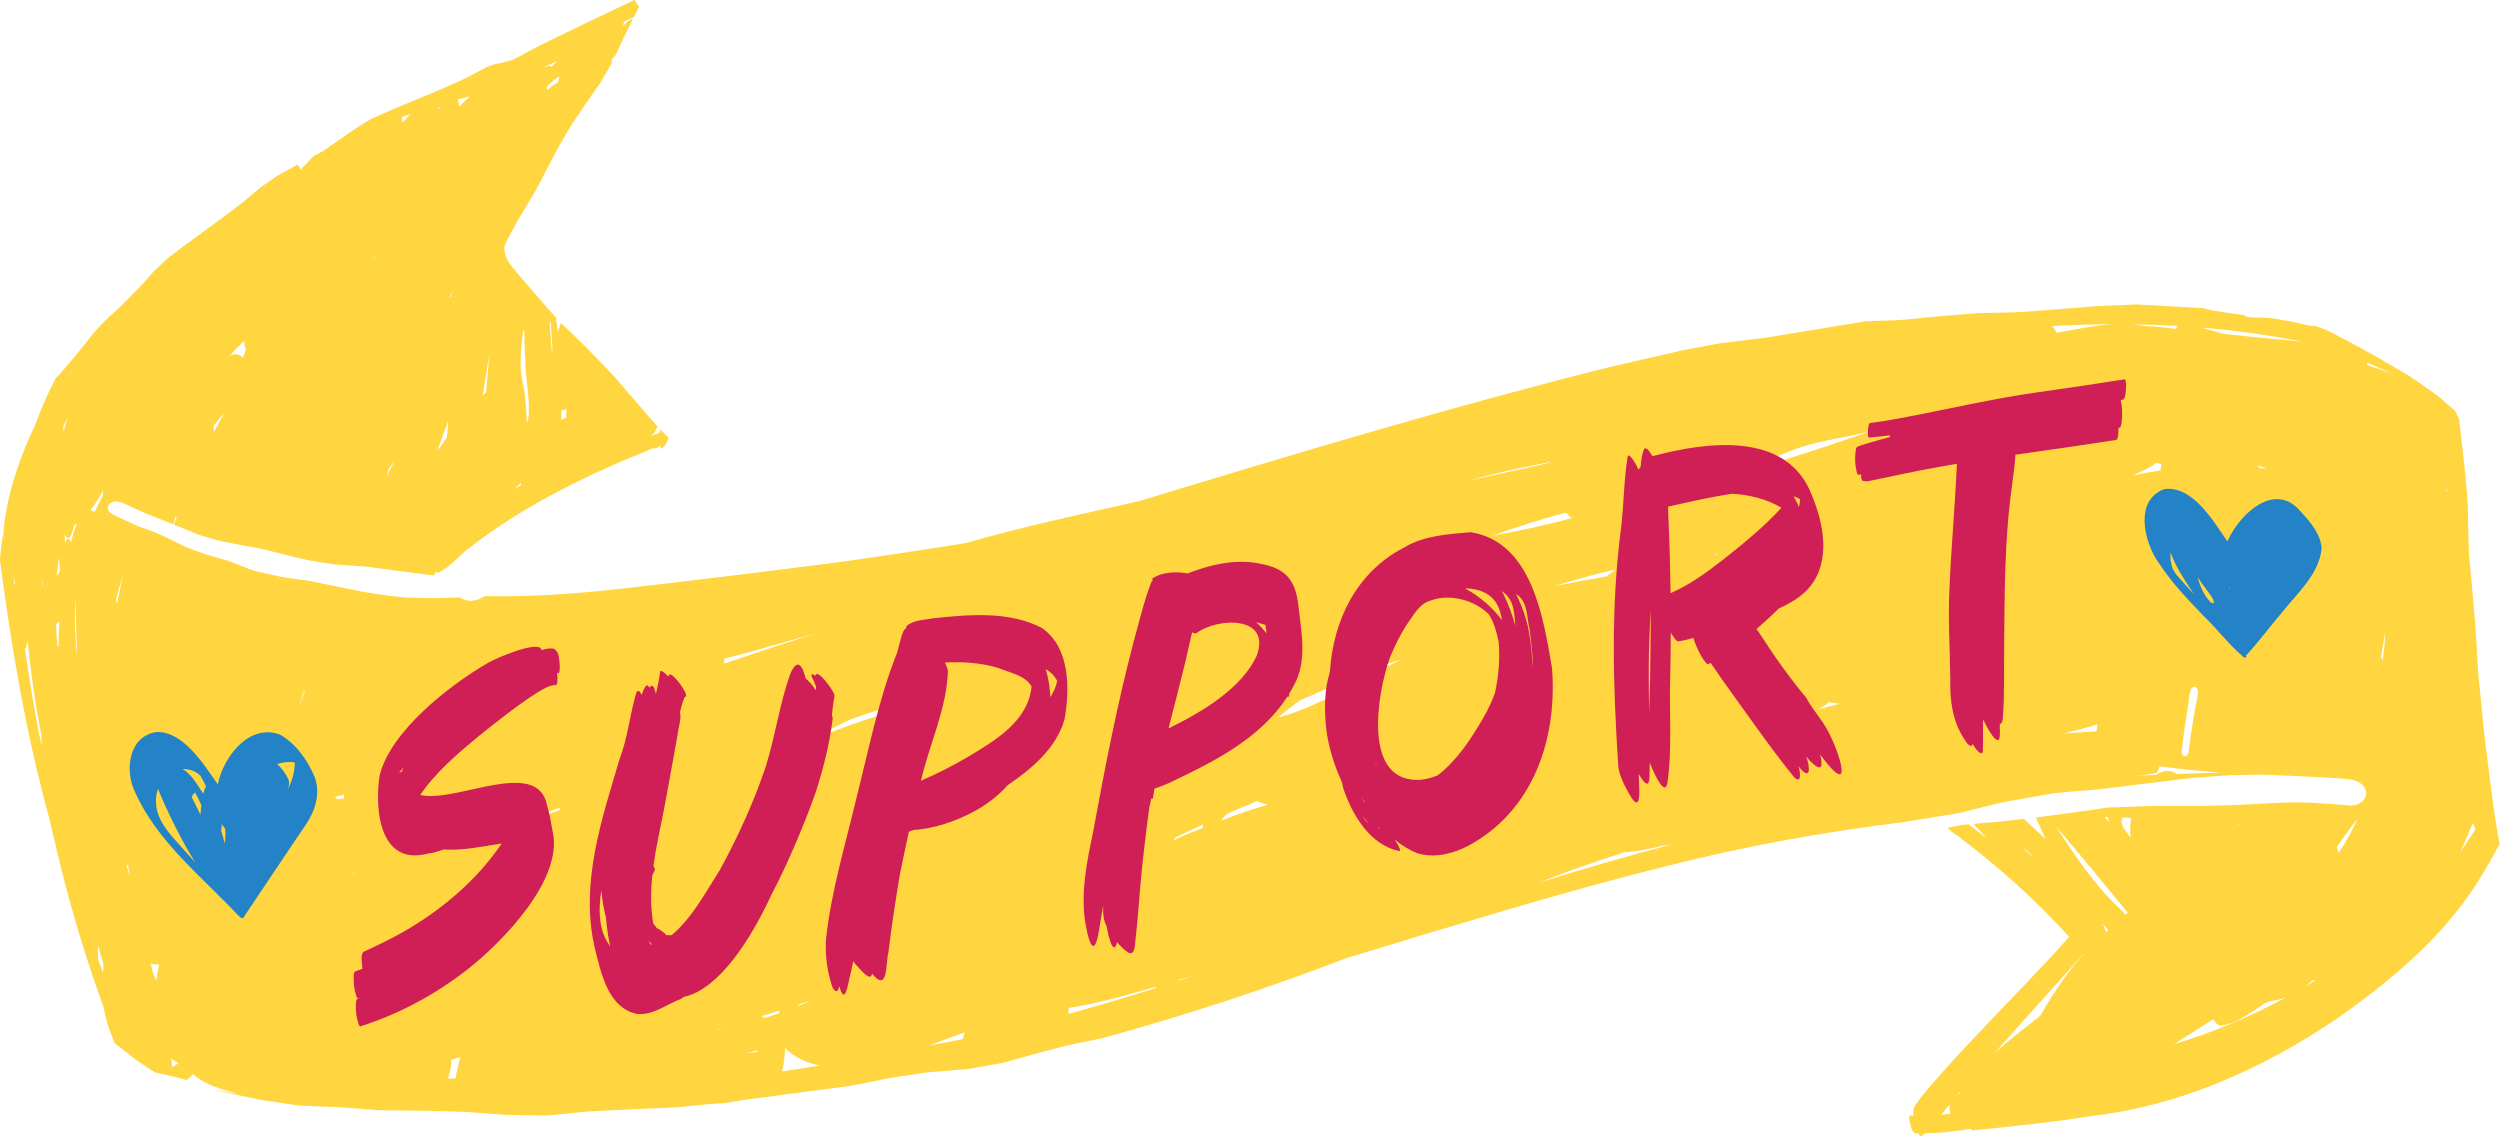
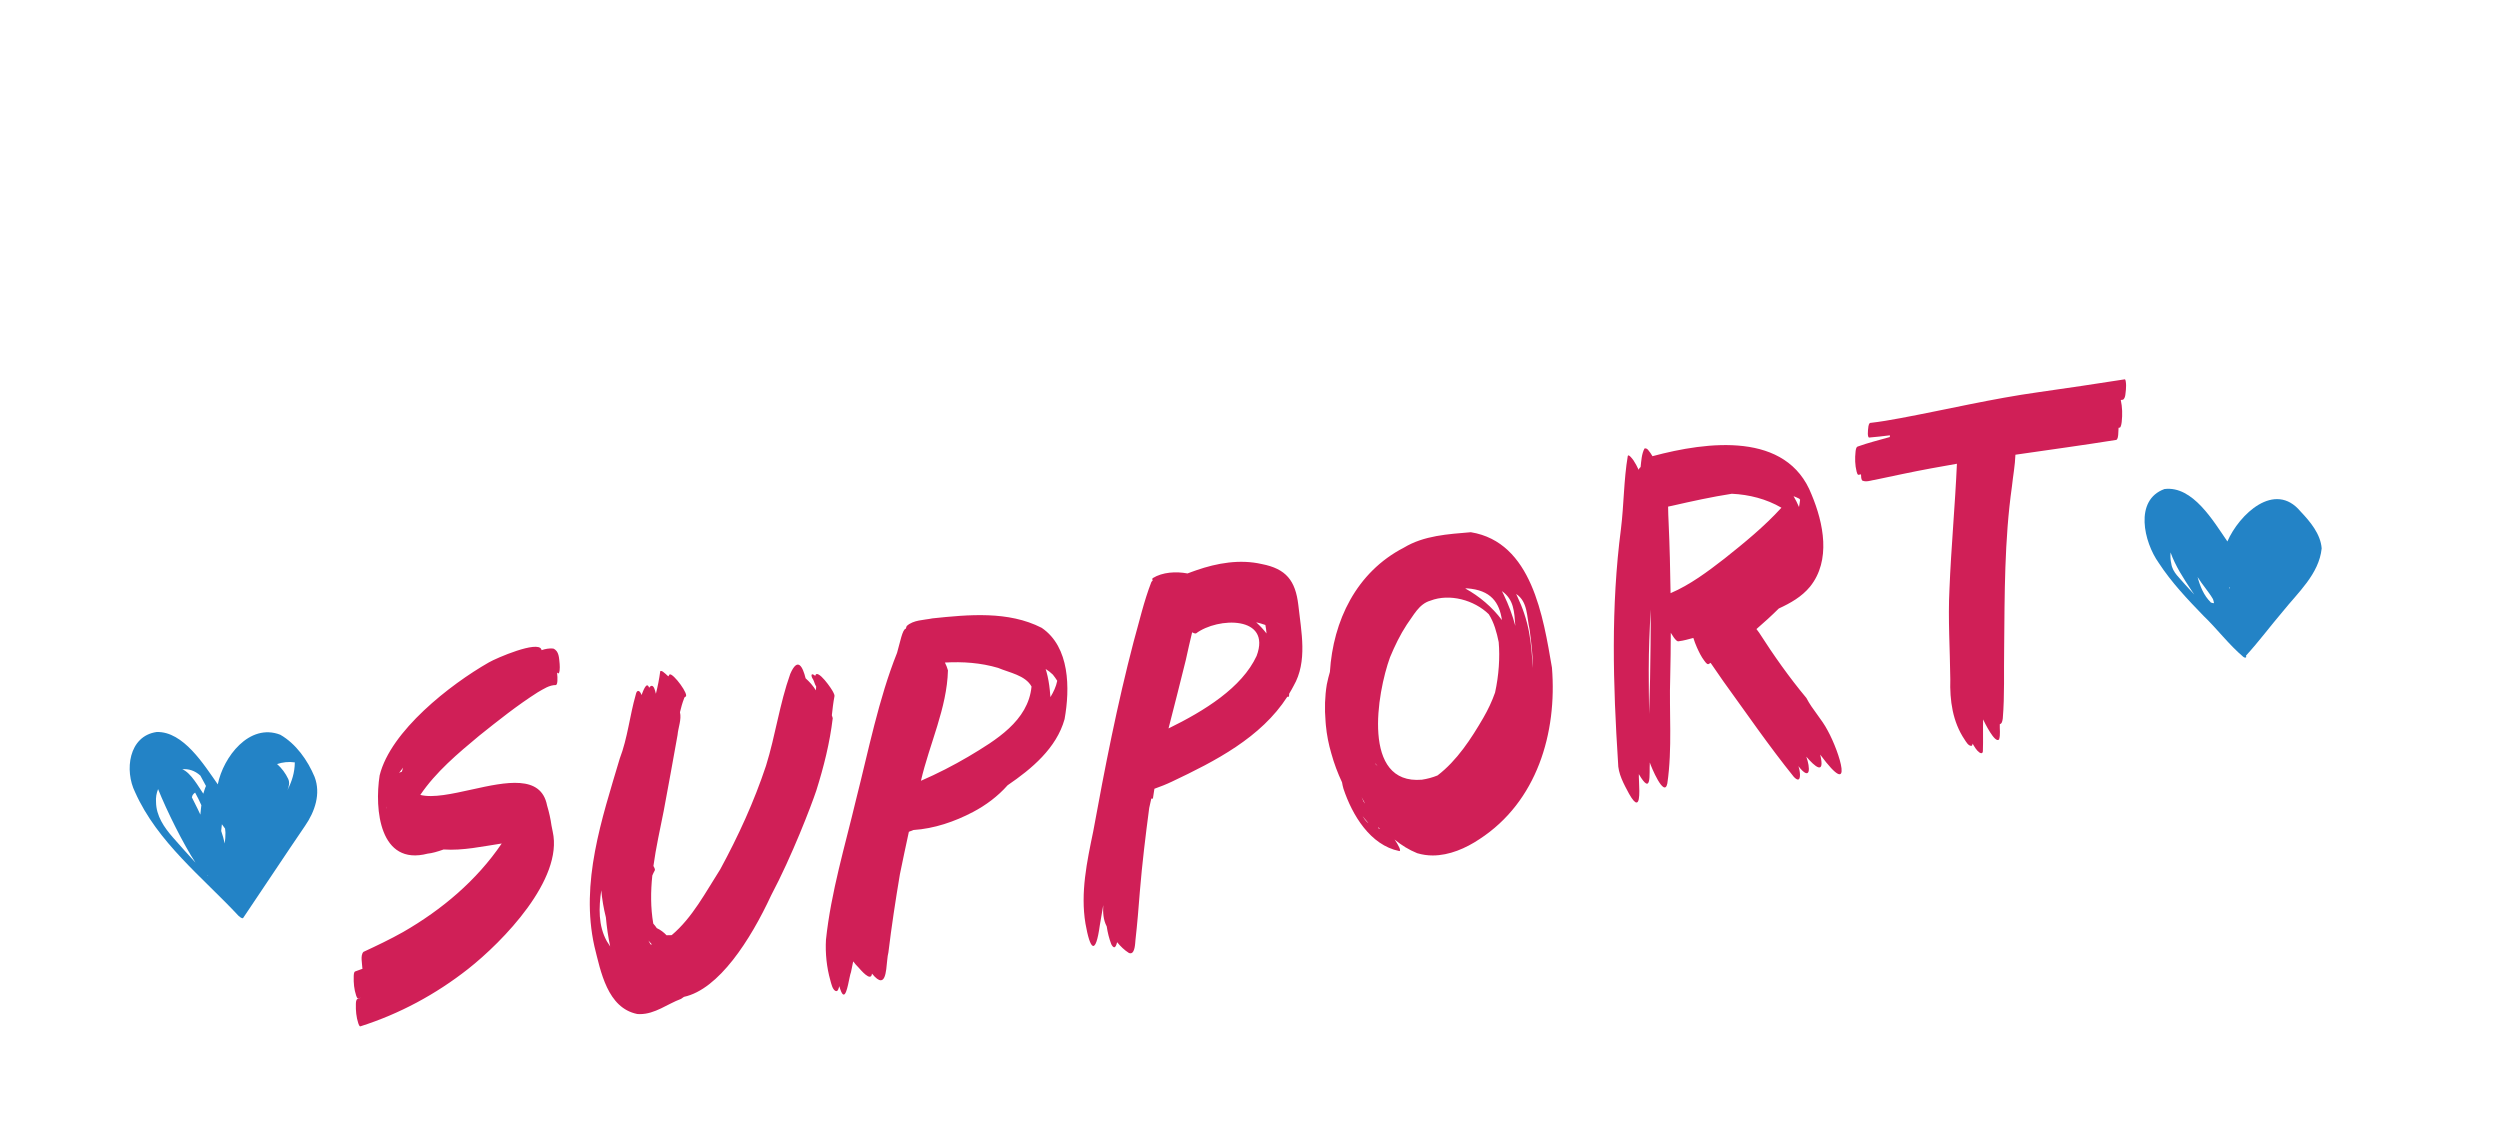
<svg xmlns="http://www.w3.org/2000/svg" fill="#000000" height="216.7" preserveAspectRatio="xMidYMid meet" version="1" viewBox="0.6 0.3 476.5 216.7" width="476.5" zoomAndPan="magnify">
  <g id="change1_1">
-     <path d="M103.05,35.95c0-0.01,0.01-0.02,0.01-0.03c0,0,0,0.01,0,0.02C103.06,35.94,103.06,35.95,103.05,35.95z M477.04,161.12c-0.97,1.87-2.01,3.71-3.09,5.5c-6.85,11.66-17.39,20.47-28.35,28.12c-13.88,9.31-29.47,16.31-46.19,18.25 c-7.54,1.22-15.15,1.99-22.75,2.76c-0.01,0-0.02,0-0.03,0c-0.17,0-0.32-0.12-0.45-0.29c-2.91,0.48-5.82,0.81-8.75,0.85 c-0.18,0.18-0.36,0.37-0.54,0.55c-0.24,0.13-0.47-0.15-0.65-0.55c-0.16,0-0.32,0-0.48,0c-0.51-0.06-0.67-0.47-0.83-0.9 c-0.23-0.8-0.56-1.73-0.34-2.54c0.24,0.04,0.49,0.05,0.74,0.08c-0.08-0.55-0.09-1.1,0.08-1.61c1.62-2.52,3.74-4.69,5.68-6.97 c6.05-6.75,12.46-13.16,18.64-19.78c1.81-1.85,3.52-3.8,5.25-5.72c-6.43-7.15-13.68-13.55-21.36-19.33 c-0.51-0.37-1.11-0.71-1.55-1.16c-0.08-0.1-0.15-0.21-0.21-0.33c0.87-0.17,1.74-0.34,2.62-0.51c0.44-0.04,0.88-0.08,1.31-0.12 c1.18,0.87,2.35,1.77,3.51,2.68c-0.84-0.92-1.7-1.83-2.53-2.77c1.62-0.14,3.24-0.29,4.86-0.43c1.58-0.14,3.16-0.33,4.74-0.51 c1.41,1.29,2.8,2.6,4.19,3.9c-0.65-1.37-1.32-2.76-1.93-4.18c0.01,0,0.03,0,0.04,0c1.58-0.19,3.15-0.4,4.73-0.62 c0.78-0.11,1.57-0.21,2.35-0.32c1.62-0.23,3.24-0.46,4.86-0.7c0,0,0,0,0,0c0.48-0.07,0.97-0.14,1.45-0.21c0,0,0,0,0,0 c0.08-0.01,0.17-0.03,0.26-0.04c2.31-0.08,4.62-0.16,6.92-0.24c0.73-0.03,1.46-0.05,2.19-0.08c1.01,0,2.02,0.01,3.02,0.01 c-0.12,0-0.23,0-0.35,0c0.12,0,0.23,0,0.35,0c-0.06,0-0.12,0-0.18,0c1.55,0,3.1,0.01,4.65,0.02c0.69,0,1.37-0.01,2.06-0.03 c0.86-0.02,1.72-0.05,2.58-0.07c2.94-0.07,5.87-0.24,8.81-0.38c0.6-0.03,1.2-0.06,1.81-0.09l0,0c0.17-0.01,0.34-0.02,0.51-0.03 c0,0,0.01,0,0.01,0c0.04,0,0.09,0,0.13-0.01c0,0,0,0,0,0c0,0,0.01,0,0.01,0c0.28-0.01,0.55-0.02,0.83-0.03 c0.58-0.02,1.15-0.04,1.73-0.05c0.19,0,0.37-0.01,0.56-0.02c0,0,0,0,0,0c0,0,0,0,0,0c0,0,0,0,0,0c0,0,0,0,0,0 c-0.01,0-0.02,0.01-0.02,0.01c1-0.01,2,0,3,0.06c2.5,0.15,5,0.28,7.48,0.53c1.41,0.14,3.25-0.79,3.16-2.4 c-0.08-1.68-1.9-2.48-3.34-2.62c-0.74-0.07-1.48-0.13-2.23-0.18c-0.37-0.03-0.74-0.05-1.1-0.07c-1.21-0.07-2.42-0.13-3.63-0.19 c-1.13-0.05-2.25-0.1-3.38-0.16l0,0c-0.19-0.01-0.39-0.02-0.58-0.03c-0.01,0-0.02,0-0.03,0c-0.98-0.05-1.96-0.09-2.94-0.12 c-0.6-0.02-1.21-0.06-1.82-0.08c-0.39-0.02-0.78-0.03-1.16-0.03c-0.52,0.01-1.04,0.02-1.55,0.03c0,0,0,0,0,0 c-0.46,0.01-0.91,0.02-1.37,0.03c-0.61,0.01-1.22,0.01-1.83,0.02c-0.37,0.01-0.73,0.01-1.09,0.04c-2.08,0.15-4.17,0.3-6.25,0.45 c-0.87,0.06-1.74,0.16-2.61,0.26c0,0,0,0,0,0c-1.1,0.13-2.19,0.28-3.29,0.41c-0.34,0.04-0.68,0.08-1.02,0.12 c-2.83,0.34-5.66,0.7-8.48,1.05c-0.55,0.07-1.09,0.14-1.64,0.21c-0.17,0.02-0.35,0.04-0.52,0.06c0,0,0,0,0-0.01 c-1.11,0.13-2.22,0.23-3.33,0.32c0,0,0,0,0,0c-1.57,0.13-3.14,0.24-4.7,0.4c-0.21,0.02-0.43,0.04-0.64,0.07c0,0,0,0,0,0 c-0.98,0.11-1.95,0.24-2.93,0.42c-0.96,0.17-1.91,0.34-2.87,0.51c0,0,0,0,0,0c-1.01,0.18-2.03,0.36-3.04,0.54 c-0.51,0.09-1.01,0.18-1.52,0.28c0,0,0,0,0,0c-0.49,0.1-0.97,0.2-1.45,0.32c-0.99,0.25-1.99,0.5-2.99,0.74 c-1,0.25-1.99,0.5-2.99,0.74c-0.16,0.04-0.32,0.08-0.48,0.13c0,0,0,0,0,0c-0.34,0.09-0.68,0.19-1.01,0.24 c-0.24,0.04-0.49,0.08-0.73,0.12c0,0,0,0,0,0c-0.25,0.04-0.51,0.08-0.76,0.12c-0.36,0.06-0.72,0.11-1.07,0.17c0,0,0,0,0,0 c-1.63,0.26-3.27,0.51-4.9,0.79c-0.26,0.04-0.51,0.09-0.77,0.13c-0.01,0-0.02,0-0.03,0c-0.68,0.11-1.36,0.23-2.04,0.34 c-15.41,1.9-30.72,4.65-45.81,8.54c-15.68,3.89-31.15,8.56-46.63,13.18c-4.59,1.4-9.17,2.84-13.77,4.19 c-15.32,5.9-30.92,11-46.73,15.32c-0.54,0.1-1.07,0.21-1.6,0.32c-1.67,0.35-3.34,0.69-5.01,1.04c-0.63,0.13-1.25,0.33-1.87,0.49 c-0.72,0.19-1.44,0.38-2.16,0.57c-2.76,0.73-5.5,1.5-8.25,2.27c-2.15,0.38-4.31,0.76-6.47,1.13c-2.4,0.2-4.79,0.4-7.18,0.6 c-1.2,0.1-2.4,0.33-3.6,0.51c-1.11,0.16-2.22,0.32-3.33,0.48c-1.26,0.18-2.5,0.47-3.74,0.72c-1.06,0.21-2.13,0.43-3.19,0.64 c-2.15,0.43-4.35,0.65-6.53,0.94c-4.91,0.65-9.81,1.3-14.72,1.95c-1.35,0.18-2.7,0.41-4.04,0.65c-1.84,0.12-3.68,0.26-5.51,0.44 c-1.8,0.17-3.6,0.41-5.41,0.48c-3.91,0.15-7.82,0.3-11.72,0.51c-0.95,0.05-1.9,0.1-2.86,0.15c-0.94,0.05-1.88,0.16-2.82,0.25 c-1.87,0.19-3.75,0.37-5.63,0.56c0.01,0,0.03,0,0.04,0c-1.49-0.03-2.98-0.05-4.48-0.08c-1.34-0.02-2.69,0-4.02-0.1 c-1.35-0.09-2.7-0.19-4.05-0.29c-1.24-0.09-2.48-0.22-3.73-0.25c-2.64-0.07-5.27-0.19-7.91-0.21c-2.62-0.03-5.25-0.06-7.87-0.08h0 c0,0,0,0,0,0c-1.39-0.11-2.78-0.21-4.18-0.32c-1.18-0.08-2.37-0.21-3.56-0.26c-2.52-0.11-5.03-0.21-7.55-0.32 c-1.3-0.2-2.61-0.39-3.91-0.58c-1.33-0.2-2.68-0.35-4-0.63c-2.47-0.52-4.94-1.04-7.41-1.57c-0.16-0.03-0.31-0.07-0.47-0.1 c-0.07-0.03-0.14-0.05-0.22-0.08c1.53,0.27,3.06,0.52,4.59,0.75c-3.12-0.76-6.38-1.68-8.78-3.79c-0.25,0.33-0.69,0.74-1.26,1.17 c-0.28-0.09-0.57-0.19-0.85-0.29c-0.57-0.2-1.17-0.29-1.75-0.43c-0.03-0.01-0.06-0.01-0.09-0.02c0,0,0,0,0,0.01 c-0.45-0.11-0.91-0.21-1.36-0.31c-0.38-0.09-0.75-0.17-1.13-0.26c-0.25-0.06-0.5-0.11-0.75-0.17c0,0,0,0-0.01,0c0,0,0,0,0,0 c-0.05-0.03-0.09-0.06-0.14-0.09c-0.15-0.1-0.3-0.19-0.45-0.29c0,0,0,0,0,0c-0.42-0.27-0.83-0.54-1.25-0.81 c-0.46-0.31-0.94-0.61-1.4-0.93c0,0,0,0.01,0,0.01c-0.07-0.05-0.13-0.1-0.2-0.15c-0.05-0.04-0.11-0.07-0.16-0.11 c-0.58-0.46-1.17-0.92-1.76-1.38c-0.75-0.59-1.52-1.18-2.28-1.75c-0.84-1.88-1.45-3.56-1.67-4.64c-0.22-0.7-0.36-1.42-0.46-2.14 c-4.05-11.04-7.3-22.4-9.87-33.87c-0.16-0.65-0.31-1.3-0.46-1.95c-4.46-16.26-7.34-32.95-9.5-49.7c0-0.05,0.01-0.1,0.01-0.15 c0.15-1.46,0.35-2.92,0.54-4.38c0.03,0.16,0.06,0.33,0.09,0.49c0.02-0.75,0.07-1.5,0.14-2.25c0.02-0.14,0.03-0.28,0.04-0.42 c0.05-0.46,0.11-0.91,0.18-1.37c1.02-6.19,3.1-12.06,5.8-17.68c1.06-3.01,2.36-5.93,3.85-8.77c0.26-0.25,0.52-0.51,0.76-0.79 c0.42-0.48,0.85-0.97,1.27-1.45c0.87-1,1.71-2.02,2.54-3.06c0.16-0.2,0.33-0.4,0.49-0.6c0.81-1.02,1.62-2.04,2.43-3.05 c0.99-1.04,1.96-2.11,3.03-3.06c0.47-0.42,0.97-0.82,1.42-1.27c0.45-0.45,0.89-0.89,1.34-1.33c1.01-1,1.99-2.02,2.98-3.04 c0.83-0.85,1.58-1.78,2.37-2.66c0.46-0.43,0.91-0.86,1.37-1.29c0.29-0.27,0.58-0.54,0.86-0.81c0.19-0.18,0.38-0.36,0.58-0.54 c1.07-0.8,2.14-1.61,3.2-2.41c-0.03,0.03-0.07,0.05-0.1,0.08c0.48-0.36,0.96-0.71,1.45-1.06c-0.04,0.03-0.08,0.05-0.11,0.08 c2.28-1.68,4.56-3.35,6.84-5.03c1.08-0.8,2.15-1.63,3.21-2.47c1.03-0.81,2.01-1.68,3.01-2.53c-0.04,0.03-0.09,0.06-0.14,0.09 c1.16-0.81,2.32-1.61,3.48-2.42c1.27-0.7,2.54-1.4,3.81-2.08c0.25,0.22,0.44,0.55,0.56,0.99c0.82-0.88,1.65-1.75,2.49-2.61 c0.33-0.18,0.66-0.35,0.99-0.53c0.29-0.15,0.57-0.3,0.86-0.46c0.14-0.1,0.27-0.19,0.41-0.29c0,0-0.01,0-0.01,0 c0.81-0.56,1.62-1.13,2.44-1.7c0,0,0,0,0,0.01c0.52-0.37,1.05-0.73,1.58-1.1c0.01-0.01,0.02-0.01,0.02-0.02 c0.1-0.07,0.19-0.14,0.29-0.21c1.44-1,2.96-1.9,4.43-2.82c0.72-0.32,1.45-0.64,2.16-0.95c0,0,0,0,0,0c1.15-0.51,2.31-1.01,3.47-1.49 c1.8-0.74,3.59-1.49,5.39-2.23c1.99-0.83,3.96-1.7,5.94-2.58c1.69-0.75,3.31-1.7,4.94-2.57c0.47-0.17,0.94-0.35,1.41-0.52 c1.09-0.27,2.19-0.51,3.28-0.76c0.49-0.23,0.98-0.46,1.47-0.68c0.89-0.52,1.79-1.02,2.7-1.5c5.88-2.98,11.86-5.75,17.79-8.61 c0.55-0.23,1.1-0.52,1.65-0.77c0.21,0.46,0.49,0.87,0.84,1.24c0,0,0,0,0,0c0,0,0,0,0,0c-0.03,0.05-0.05,0.11-0.08,0.16 c-0.1,0.22-0.21,0.44-0.31,0.65c-0.01,0.02-0.02,0.05-0.04,0.07c-0.19,0.38-0.38,0.75-0.57,1.13c-0.64,0.3-1.28,0.61-1.92,0.91 c-0.04,0.28-0.12,0.57-0.13,0.76c0.58-0.5,1.35-1.32,1.84-1.23c-0.56,1.12-1.11,2.24-1.66,3.37c-0.56,1.15-1.09,2.32-1.63,3.49 c-0.28,0.26-0.53,0.55-0.76,0.87c0.04,0.18,0.05,0.36,0.05,0.51c0.02,0,0.05,0,0.07-0.01c-0.01,0.02-0.02,0.05-0.03,0.07 c-0.01,0.02-0.02,0.04-0.04,0.06c0,0,0,0,0,0c-0.28,0.47-0.56,0.95-0.83,1.42c-0.14,0.24-0.28,0.48-0.42,0.72 c-0.19,0.32-0.37,0.64-0.56,0.96c-0.19,0.32-0.35,0.66-0.57,0.96c-0.92,1.32-1.88,2.61-2.77,3.95c-0.43,0.64-0.86,1.28-1.29,1.92 c0,0,0,0,0,0c-0.08,0.11-0.15,0.23-0.23,0.34c-0.43,0.64-0.87,1.27-1.27,1.94c-0.07,0.12-0.14,0.24-0.21,0.36 c0-0.01,0.01-0.01,0.01-0.02c-0.32,0.54-0.64,1.07-0.96,1.61c-0.29,0.49-0.57,0.99-0.85,1.49c-0.07,0.12-0.14,0.24-0.21,0.36 c-0.79,1.49-1.59,2.98-2.36,4.49c-0.07,0.13-0.14,0.26-0.2,0.39c0,0,0,0,0,0c-0.24,0.47-0.48,0.93-0.72,1.4c0,0,0,0,0,0 c-0.01,0.02-0.02,0.04-0.03,0.06c-0.22,0.42-0.45,0.83-0.67,1.24c0,0,0-0.01,0-0.01c-0.01,0.02-0.02,0.03-0.03,0.05 c0,0,0.01-0.01,0.01-0.01c-0.19,0.35-0.37,0.69-0.57,1.03c0-0.01,0-0.02,0.01-0.03c-0.02,0.04-0.04,0.07-0.06,0.11 c-0.04,0.07-0.07,0.14-0.11,0.21c-0.07,0.12-0.14,0.23-0.21,0.35c-0.08,0.14-0.16,0.27-0.24,0.41c0,0,0,0,0,0 c-1.3,2.15-2.64,4.3-3.81,6.52c-0.01,0.01-0.02,0.02-0.02,0.04c0,0,0-0.01,0-0.01c0,0.01-0.01,0.02-0.01,0.03c0,0,0,0,0-0.01 c-0.27,0.51-0.54,1.03-0.81,1.54c-0.22,0.42-0.4,0.81-0.48,1.28c-0.05,0.28,0,0.59,0.1,0.88c0,0.35,0.1,0.71,0.23,1.02 c0.1,0.23,0.22,0.46,0.35,0.68c0.05,0.08,0.1,0.16,0.16,0.25c0.08,0.13,0.17,0.26,0.26,0.39c0.07,0.09,0.13,0.18,0.2,0.28 c0.09,0.11,0.17,0.22,0.26,0.33c0.21,0.27,0.43,0.53,0.64,0.79c0.79,0.95,1.6,1.87,2.4,2.81c0.4,0.47,0.81,0.94,1.21,1.41 c0.51,0.59,1.02,1.18,1.54,1.77c0.8,0.92,1.6,1.84,2.41,2.74c0.01,0.01,0.02,0.02,0.02,0.03c0,0,0,0,0,0 c0.01,0.01,0.02,0.02,0.03,0.03c0.08,0.09,0.16,0.17,0.24,0.25c-0.07,0.05-0.13,0.08-0.2,0.12c0.08,0.53,0.16,1.06,0.23,1.6 c0.04,0.26,0.08,0.53,0.12,0.79c0.19-0.58,0.38-1.16,0.58-1.74c0.69,0.69,1.41,1.35,2.12,2.02c0.92,0.88,1.83,1.78,2.73,2.69 c1.82,1.83,3.6,3.68,5.37,5.56c1.27,1.5,2.55,2.99,3.85,4.47c1.38,1.57,2.69,3.2,4.11,4.72c0.07,0.08,0.14,0.15,0.22,0.23 c-0.19,0.57-0.47,1.1-0.87,1.58c-0.24,0.15-0.48,0.29-0.72,0.43c0.7-0.29,1.41-0.57,2.12-0.84c0-0.21-0.01-0.41-0.01-0.62 c0.14,0.15,0.29,0.31,0.44,0.46c0,0,0,0,0,0c0.36,0.38,0.72,0.77,1.08,1.15c0,0,0,0,0,0c0.03,0.04,0.07,0.07,0.1,0.11 c-0.29,0.67-0.66,1.3-1.15,1.89c-0.08,0.07-0.14,0.1-0.2,0.1c-0.16,0-0.23-0.23-0.21-0.49c0-0.04,0-0.09,0-0.13 c-0.54,0.44-1.04,0.7-1.27,0.56c-0.09-0.02-0.19-0.01-0.15,0c-12.28,4.93-24.52,10.79-34.99,18.98c-2.07,1.52-3.68,3.74-6.07,4.78 c-0.11,0-0.19-0.05-0.21-0.17c0.01-0.05,0.03-0.09,0.05-0.14c-0.02,0.01-0.03,0.02-0.05,0.04c-0.24,0.19-0.37,0.46-0.52,0.71 c-0.01,0.01-0.02,0.03-0.03,0.04c0,0,0,0,0,0c0,0,0,0,0,0c-0.22-0.03-0.45-0.06-0.67-0.09c-1.07-0.14-2.14-0.28-3.2-0.41 c0,0,0,0,0,0c-0.2-0.03-0.4-0.05-0.59-0.08c-1.17-0.15-2.34-0.3-3.51-0.46c-0.95-0.12-1.91-0.25-2.86-0.37 c-0.09-0.01-0.19-0.03-0.29-0.04c0,0,0,0,0,0c-0.74-0.1-1.48-0.24-2.22-0.28c-0.99-0.06-1.98-0.13-2.97-0.2c0,0,0,0,0.01,0 c-0.4-0.03-0.79-0.05-1.19-0.08c0,0,0,0,0,0c-0.46-0.03-0.93-0.06-1.39-0.09c-0.09-0.01-0.18-0.03-0.27-0.04 c-0.53-0.08-1.06-0.17-1.59-0.25c0,0,0,0,0,0c-0.03,0-0.06-0.01-0.08-0.01c0,0,0,0,0,0c-0.1-0.02-0.21-0.03-0.31-0.05c0,0,0,0,0,0 c-0.17-0.03-0.35-0.06-0.52-0.08c-0.25-0.04-0.49-0.08-0.74-0.12c-0.59-0.09-1.19-0.17-1.78-0.31c-0.46-0.11-0.93-0.22-1.39-0.33 c-2.07-0.49-4.12-1-6.18-1.53c0,0,0,0,0,0c-0.09-0.02-0.17-0.04-0.26-0.06c-2.11-0.54-4.28-0.79-6.42-1.24c-0.5-0.1-1-0.2-1.5-0.3 c0,0,0,0,0,0.01c-0.05-0.01-0.1-0.03-0.15-0.04c-0.19-0.04-0.39-0.1-0.58-0.14c-0.37-0.08-0.74-0.16-1.1-0.27 c-0.25-0.07-0.49-0.14-0.74-0.22c-0.69-0.2-1.37-0.4-2.06-0.6c-0.85-0.35-1.7-0.7-2.56-1.04c-0.79-0.32-1.58-0.65-2.37-0.96 c0.16-0.47,0.34-0.93,0.51-1.4c-0.07-0.08-0.15-0.16-0.22-0.24c-0.14,0.53-0.27,1.06-0.39,1.6c-0.48-0.19-0.96-0.39-1.45-0.58 c-1.06-0.42-2.12-0.84-3.18-1.26c-0.86-0.34-1.69-0.73-2.53-1.12c0,0,0,0,0,0c-0.21-0.1-0.42-0.2-0.63-0.29c0,0,0,0,0,0c0,0,0,0,0,0 c-0.01,0-0.01-0.01-0.02-0.01c-0.44-0.2-0.87-0.4-1.3-0.61c-0.2-0.09-0.39-0.17-0.59-0.24c-0.1-0.04-0.2-0.07-0.31-0.1 c-0.13-0.04-0.26-0.09-0.4-0.13c-0.63-0.18-1.45,0.02-1.88,0.53c-0.42,0.51-0.27,1.17,0.24,1.55c0.29,0.22,0.57,0.41,0.9,0.57 c0.09,0.04,0.18,0.08,0.27,0.12c0.2,0.09,0.4,0.18,0.6,0.28c0.08,0.04,0.16,0.07,0.25,0.11c0.15,0.07,0.3,0.14,0.45,0.2 c0.25,0.13,0.51,0.25,0.76,0.37c0.01,0,0.02,0.01,0.03,0.01c0.6,0.28,1.2,0.55,1.8,0.81c0.67,0.28,1.34,0.53,2.02,0.77 c0.68,0.24,1.35,0.46,2.01,0.76c0.64,0.29,1.29,0.59,1.93,0.88c-0.04-0.02-0.08-0.04-0.13-0.06c0.14,0.07,0.27,0.14,0.41,0.2 c0,0,0,0,0,0c0.12,0.06,0.24,0.12,0.36,0.18c0,0,0,0,0,0c0.23,0.12,0.46,0.23,0.69,0.35c0.51,0.26,1.03,0.52,1.54,0.77c0,0,0,0,0,0 c0,0,0,0,0,0c0.91,0.45,1.9,0.75,2.84,1.1c0.56,0.21,1.11,0.42,1.68,0.59c0.48,0.14,0.96,0.28,1.45,0.42 c0.91,0.26,1.82,0.52,2.73,0.79c1.27,0.5,2.54,1,3.8,1.5c1.21,0.48,2.52,0.71,3.79,1c0.7,0.16,1.41,0.31,2.11,0.46 c0.71,0.15,1.43,0.25,2.15,0.35c1.23,0.18,2.47,0.35,3.71,0.5c0.13,0.03,0.26,0.06,0.39,0.09c1.45,0.32,2.89,0.63,4.35,0.91 c0.59,0.11,1.19,0.23,1.78,0.36c0,0,0,0,0,0c0.84,0.17,1.68,0.34,2.52,0.51c0.15,0.03,0.29,0.06,0.44,0.09 c0.6,0.11,1.21,0.21,1.81,0.31c1,0.17,2,0.31,3,0.44c0.74,0.09,1.49,0.19,2.24,0.28c0.21,0.02,0.41,0.04,0.62,0.06 c0.57,0.06,1.14,0.11,1.7,0.13c1.65,0.05,3.3,0.09,4.95,0.09c0.06,0,0.11,0,0.17,0c0,0,0,0,0,0c0.98,0,1.97-0.03,2.95-0.07 c0.51-0.02,1.03-0.04,1.54-0.07c0.02,0,0.04,0,0.06,0c0.58,0.4,1.27,0.66,1.95,0.66c0.08,0,0.17,0,0.25-0.01 c0.64-0.07,1.22-0.18,1.79-0.49c0.24-0.13,0.48-0.26,0.71-0.41c10.36,0.26,20.72-0.82,26.9-1.5c14.02-1.62,28.19-3.34,42.16-5.18 c0.88-0.12,1.74-0.28,2.57-0.37c0.58-0.1,1.12-0.18,1.66-0.25c1.97-0.29,3.88-0.57,5.78-0.84c4.2-0.66,8.4-1.31,12.6-1.96 c10.89-3.14,21.99-5.51,33.05-8c29.51-8.97,59.04-17.86,88.94-25.37c4.94-1.15,9.97-2.32,15.06-3.47c2.24-0.43,4.48-0.83,6.71-1.24 c1.74-0.21,3.48-0.43,5.22-0.64c1.48-0.18,2.95-0.34,4.42-0.58c0.96-0.16,1.92-0.31,2.88-0.47c0.01,0,0.02-0.01,0.02-0.01 c2.03-0.33,4.06-0.66,6.09-0.99c1.51-0.25,3.02-0.5,4.54-0.76c1.5-0.25,3.03-0.44,4.52-0.76c0.83-0.03,1.65-0.05,2.48-0.08 c1.17-0.04,2.34-0.08,3.51-0.12c1.16-0.04,2.3-0.17,3.46-0.29c1-0.1,2-0.21,3-0.3c2-0.21,4.01-0.36,6.02-0.51 c1.15-0.09,2.31-0.22,3.47-0.25c1.05-0.03,2.11-0.05,3.16-0.07c1.06-0.03,2.11-0.05,3.17-0.07c1.05-0.03,2.1-0.11,3.14-0.19 c4.3-0.31,8.59-0.66,12.88-1.01c2.48-0.1,4.97-0.21,7.46-0.31c2.53,0.14,5.06,0.29,7.59,0.42c-0.09,0-0.17-0.01-0.26-0.01 c1.79,0.1,3.59,0.21,5.38,0.3c0.09,0.04,0.19,0.07,0.29,0.1c0.55,0.16,1.12,0.27,1.68,0.37c1.55,0.28,3.1,0.48,4.66,0.7 c0.38,0.05,0.76,0.1,1.13,0.14c0.15,0.16,0.34,0.28,0.55,0.33c0.44,0.11,0.88,0.12,1.33,0.13c0.54,0.01,1.09,0.03,1.64,0.04 c0.58,0.04,1.17,0.08,1.75,0.11c1.22,0.21,2.45,0.41,3.67,0.62c1.43,0.32,2.86,0.64,4.29,0.95l-0.01-0.25c0.5,0.18,1,0.38,1.5,0.58 c0.04,0.01,0.08,0.02,0.12,0.03c0.41,0.16,0.81,0.32,1.21,0.49c0.04,0.02,0.09,0.03,0.13,0.05c0.57,0.29,1.13,0.59,1.7,0.89 c0.69,0.36,1.37,0.71,2.06,1.08c0.46,0.24,0.92,0.5,1.37,0.75c0.71,0.38,1.42,0.76,2.13,1.16l0,0.01c0.28,0.16,0.57,0.31,0.85,0.46 c2.02,1.14,4.02,2.32,6.01,3.5c0-0.01,0-0.01,0-0.02c0.37,0.22,0.74,0.44,1.1,0.66c0.74,0.5,1.48,0.99,2.22,1.49 c0.07,0.05,0.15,0.1,0.22,0.15c0,0,0,0.01,0,0.01c0.57,0.39,1.14,0.79,1.7,1.2c-0.03-0.03-0.06-0.05-0.1-0.08 c0.04,0.03,0.07,0.05,0.11,0.08c0,0-0.01,0-0.01-0.01c0.83,0.62,1.69,1.24,2.47,1.93c0.46,0.4,0.92,0.8,1.38,1.19 c0.27,0.23,0.54,0.46,0.8,0.7c0.03,0.07,0.07,0.14,0.1,0.21c0.08,0.17,0.16,0.34,0.25,0.52c0,0,0,0,0,0 c0.14,0.31,0.29,0.61,0.43,0.92c0.25,2.08,0.49,4.16,0.72,6.24c0.42,3.89,0.89,7.82,0.97,11.74c0.04,2.05,0.09,4.11,0.13,6.16 c0.04,2.12,0.32,4.25,0.51,6.36c0.37,4.09,0.74,8.19,0.99,12.29c0.13,2.04,0.18,4.1,0.38,6.14c0.22,2.23,0.44,4.45,0.66,6.68 c0.42,4.3,0.92,8.59,1.49,12.88c0.34,2.56,0.66,5.13,1.05,7.69C476.44,157.96,476.71,159.55,477.04,161.12z M469.49,162.76 c1.01-1.42,1.98-2.89,2.92-4.4c-0.18-0.48-0.32-0.95-0.47-1.22C471.18,158.98,470.37,160.87,469.49,162.76z M225.46,187.13 c0.9-0.3,1.8-0.6,2.7-0.9c-1.04,0.29-2.07,0.59-3.1,0.89C225.19,187.13,225.33,187.13,225.46,187.13z M71.74,181.22 c-0.24,0.5-0.52,0.98-0.84,1.44c0.11,0,0.21-0.01,0.32-0.01c0.22-0.01,0.44-0.02,0.66-0.03C71.8,182.16,71.76,181.69,71.74,181.22z M68.07,166.67c-0.08,0.04-0.16,0.08-0.24,0.13c0.18,0,0.35,0.02,0.53,0.03C68.26,166.78,68.17,166.72,68.07,166.67z M100.31,63.27 c-0.36,3.54-0.91,7.13,0.05,10.52c0.4,1.96,0.48,3.95,0.59,5.93c0.02,0.33,0.04,0.66,0.05,0.99c0.08-0.07,0.17-0.13,0.25-0.2 c0.57-3.86-0.55-7.78-0.54-11.67c-0.11-1.91-0.15-3.83-0.17-5.75C100.47,63.16,100.39,63.22,100.31,63.27z M466.82,93.84 c0.08,0.04,0.16,0.11,0.24,0.2c-0.08-0.21-0.16-0.41-0.23-0.62c-0.02,0.04-0.04,0.08-0.06,0.12 C466.79,93.64,466.81,93.74,466.82,93.84z M454.73,123.57c-0.1,0.67-0.21,1.34-0.31,2.01c0.12,0.17,0.23,0.35,0.33,0.54 c0.13-0.97,0.25-1.95,0.36-2.93c0.03-0.74,0.05-1.48,0.08-2.21C455.02,121.84,454.89,122.71,454.73,123.57z M418.41,138.95 c0.06-0.44,0.13-0.87,0.19-1.31c0.19-1.27,0.44-2.53,0.67-3.79c-0.01,0.04-0.02,0.09-0.04,0.13c0.07-0.28,0.16-0.57,0.22-0.85 c0.05-0.29,0.06-0.6,0.09-0.89c0.01-0.09,0-0.2-0.01-0.3c0,0,0,0,0,0c0-0.02-0.01-0.05-0.02-0.07c-0.01-0.06-0.03-0.13-0.06-0.19 c-0.01-0.03-0.03-0.06-0.05-0.09c-0.03-0.05-0.07-0.1-0.11-0.15c-0.02-0.02-0.04-0.05-0.06-0.07c-0.07-0.06-0.15-0.11-0.24-0.14 c0,0-0.01,0-0.01,0c-0.07-0.02-0.13-0.01-0.2,0c-0.05,0.01-0.1,0.01-0.14,0.03c-0.03,0.01-0.06,0.03-0.09,0.05 c-0.05,0.03-0.09,0.05-0.13,0.09c-0.03,0.02-0.05,0.05-0.07,0.08c-0.04,0.04-0.08,0.08-0.11,0.13c-0.02,0.03-0.03,0.07-0.05,0.1 c-0.02,0.04-0.04,0.09-0.06,0.13c-0.07,0.28-0.16,0.56-0.22,0.85c-0.05,0.27-0.06,0.55-0.08,0.83c-0.26,1.67-0.52,3.35-0.76,5.02 c-0.24,1.65-0.45,3.3-0.65,4.95c-0.04,0.38,0.17,0.9,0.6,0.94c0.02,0,0.03,0,0.05,0c0.11,0,0.2-0.03,0.28-0.08 c0.12-0.07,0.2-0.19,0.27-0.31c0.07-0.14,0.13-0.3,0.14-0.44c0.09-0.72,0.19-1.44,0.28-2.16c0,0,0,0,0,0c0,0,0-0.01,0-0.01 c0-0.01,0-0.02,0-0.03c0-0.01,0-0.02,0-0.03c0,0,0,0,0,0c0.05-0.34,0.1-0.68,0.15-1.02C418.27,139.89,418.34,139.42,418.41,138.95 C418.41,138.95,418.41,138.95,418.41,138.95z M418.06,141.38C418.06,141.38,418.06,141.38,418.06,141.38 C418.06,141.39,418.06,141.39,418.06,141.38C418.06,141.39,418.06,141.39,418.06,141.38z M12.67,81.73 c0.02,0.27,0.04,0.55,0.04,0.82c0.23-0.86,0.48-1.71,0.74-2.56c-0.28,0.52-0.54,1.04-0.8,1.56C12.66,81.6,12.66,81.66,12.67,81.73z M412.55,88.75c-0.06-0.01-0.11-0.03-0.17-0.04c-0.28-0.07-0.55-0.13-0.83-0.19c-0.39,0.35-0.79,0.61-1.27,0.89 c-0.77,0.44-1.61,0.76-2.4,1.15c-0.25,0.12-0.51,0.25-0.76,0.37c1.75-0.37,3.51-0.69,5.27-0.97 C412.43,89.55,412.48,89.15,412.55,88.75z M431.37,89.59c0.44-0.02,0.88-0.04,1.31-0.05c-0.62-0.16-1.24-0.32-1.86-0.49 C431.01,89.23,431.19,89.42,431.37,89.59z M439.71,91.27c-0.04-0.01-0.07-0.02-0.11-0.03c0.01,0.01,0.02,0.02,0.03,0.03 C439.65,91.27,439.68,91.27,439.71,91.27z M427.85,108.68c0.58-0.05,1.16-0.08,1.74-0.12c0.26-0.72,0.57-1.42,0.94-2.07 c-0.73,0.15-1.47,0.3-2.2,0.46C428.24,107.54,428.08,108.13,427.85,108.68z M167.94,135.64c-1.74,0.58-3.47,1.17-5.21,1.75 c-1.82,0.87-3.61,1.78-5.39,2.73c0.01,0,0.02,0.01,0.03,0.02c0.08,0.05,0.14,0.17,0.18,0.31c3.42-1.39,6.9-2.64,10.43-3.71 C167.94,136.37,167.95,136,167.94,135.64z M58.73,131.93c-0.06,0.01-0.13,0.02-0.2,0.03c-0.29,0.89-0.57,1.78-0.86,2.67 c0.01,0,0.03,0,0.04,0C58.07,133.73,58.4,132.83,58.73,131.93z M138.62,125.86c0.03,0.32,0,0.65,0.03,0.92 c5.82-1.98,11.66-3.92,17.52-5.79c-4.46,1.27-8.92,2.54-13.39,3.78C141.43,125.12,140.04,125.48,138.62,125.86z M99.07,157.4 c2.76-1.04,5.76-1.57,8.41-2.83c-0.09-0.07-0.18-0.14-0.28-0.21c-0.02-0.01-0.04-0.02-0.06-0.03 C104.4,155.21,101.71,156.25,99.07,157.4z M308.62,108.85c-4.05,0.78-8.03,2.13-12,3.19c3.38-0.65,6.77-1.28,10.16-1.86 C307.38,109.72,307.99,109.28,308.62,108.85z M327.92,105.82c-0.22,0.11-0.44,0.22-0.66,0.32c0.16-0.03,0.32-0.06,0.48-0.09 C327.79,105.97,327.85,105.89,327.92,105.82z M299.06,98.01c-4.71,1.23-9.35,2.72-13.92,4.36c5.06-0.85,10.08-1.99,15.06-3.3 c-0.35-0.28-0.69-0.57-1-0.9C299.14,98.12,299.11,98.06,299.06,98.01z M296.01,88.35c-0.9,0.19-1.81,0.37-2.71,0.56 c-4.3,0.82-8.54,1.81-12.75,3c4.03-0.89,8.07-1.78,12.1-2.65c1.11-0.27,2.23-0.53,3.34-0.79C296,88.42,296,88.39,296.01,88.35z M351.21,134.46c-0.61-0.14-1.3-0.24-1.99-0.35c-0.31,0.3-0.66,0.56-1.04,0.78c-0.32,0.21-0.66,0.4-0.99,0.6 C348.52,135.14,349.86,134.78,351.21,134.46z M244.22,137.05c8.43-2.23,15.51-7.33,23.34-10.98c-6.68,1.79-12.81,5.08-19.18,7.71 C246.95,134.82,245.56,135.9,244.22,137.05z M357.24,82.47c-5.36,1.4-11.01,1.83-16.09,4.08c-1.26,0.5-2.55,0.96-3.78,1.53 c-1.46,0.67-2.93,1.34-4.39,2.02c1.19-0.27,2.37-0.57,3.54-0.9C343.48,87.18,350.36,84.81,357.24,82.47z M8.49,140.46 c-1.18-5.84-2.13-12.97-2.61-18.09c-0.08,0.6-0.18,1.19-0.53,1.64c0.93,6.19,1.86,12.39,3.18,18.5c-0.01-0.24-0.03-0.48-0.03-0.73 C8.49,141.46,8.48,141,8.49,140.46z M14.97,114.54c-0.07,1.89-0.15,3.78-0.04,5.64c0.06,1.58,0.12,3.17,0.2,4.75 c0.03-0.44,0.06-0.89,0.1-1.33c-0.05-1.23-0.09-2.45-0.11-3.68c-0.05-1.79-0.13-3.6-0.12-5.41 C14.99,114.51,14.98,114.53,14.97,114.54z M29.34,143.24c-0.02,0.02-0.05,0.03-0.07,0.05c0.02,0.2,0.04,0.41,0.06,0.61 C29.34,143.68,29.34,143.46,29.34,143.24z M11.95,108.29c-0.04-0.62-0.07-1.24-0.1-1.85c-0.02,0.17-0.05,0.35-0.08,0.53 c-0.12,1.02-0.27,2.03-0.39,3.06c0.21-0.25,0.42-0.5,0.64-0.75C11.99,108.95,11.97,108.62,11.95,108.29z M8.75,110.52 c-0.06,0.47-0.1,0.93-0.14,1.4c0.04,0,0.08,0,0.11-0.01C8.73,111.45,8.74,110.99,8.75,110.52z M11.9,118.7 c-0.19,0.21-0.4,0.43-0.61,0.62c0.03,1.4,0.14,2.8,0.27,4.2c0.06,0.05,0.12,0.1,0.18,0.15C11.79,122.01,11.84,120.36,11.9,118.7z M15.12,100.12c-0.14,0.11-0.28,0.22-0.42,0.32c-0.63,2.93-1.27,2.81-1.76,1.72c-0.02,0.57,0.01,1.16,0.07,1.76 c0.18-1.09,0.73-1.26,1.13-0.22c0.25-1.13,0.55-2.24,1.03-3.3C15.14,100.3,15.13,100.21,15.12,100.12z M24.06,109.8 c-0.48,1.6-0.96,3.21-1.34,4.84c0.07,0.27,0.13,0.54,0.18,0.81C23.27,113.56,23.65,111.67,24.06,109.8z M105.65,13.09 c0.41-0.43,0.84-0.84,1.3-1.22c-0.83,0.39-1.67,0.77-2.51,1.16c0.01,0.05,0.01,0.11,0.02,0.16 C104.93,12.93,105.48,12.66,105.65,13.09z M71.68,49.86c0.11-0.12,0.22-0.23,0.33-0.35c0.03-0.15,0.06-0.3,0.1-0.45 C71.97,49.33,71.82,49.59,71.68,49.86z M86.62,56.8c0.09-0.35,0.18-0.69,0.26-1.04c-0.17,0.4-0.37,0.79-0.58,1.17 C86.41,56.88,86.51,56.84,86.62,56.8z M44.41,68.18c0.34-0.25,0.7-0.37,1.06-0.37c0.51,0,1.02,0.24,1.44,0.65 c0.18-0.48,0.36-0.95,0.55-1.43c-0.16-0.58-0.27-1.15-0.33-1.76c-0.66,0.63-1.29,1.29-1.94,1.93 C44.93,67.54,44.67,67.86,44.41,68.18z M41.42,82.59c0.36-0.67,0.71-1.35,1.08-2.02c0.32-0.55,0.64-1.11,0.95-1.67 c-0.55,0.61-1.07,1.25-1.58,1.86c-0.21,0.26-0.42,0.52-0.62,0.79C41.32,81.89,41.37,82.24,41.42,82.59z M93.86,67.95 c-0.22,1.33-0.43,2.66-0.65,4c-0.21,1.26-0.41,2.52-0.62,3.77c0.08-0.08,0.16-0.17,0.25-0.25c0.13-0.13,0.26-0.27,0.4-0.4 C93.46,72.7,93.64,70.33,93.86,67.95z M107.24,14.86c-0.89,0.52-1.71,1.2-2.43,1.97c0.01,0.21,0.03,0.42,0.04,0.63 c0.69-0.56,1.42-1.06,2.16-1.54C107.07,15.57,107.14,15.22,107.24,14.86z M90.17,18.66c-0.78,0.21-1.57,0.42-2.35,0.64 c0.16,0.35,0.28,0.82,0.38,1.32C88.8,19.92,89.47,19.28,90.17,18.66z M84.6,20.58c-0.18,0.11-0.36,0.22-0.54,0.33 c0.01,0.07,0.03,0.15,0.04,0.22C84.26,20.95,84.42,20.76,84.6,20.58z M3.46,111.19c-0.1-0.22-0.2-0.44-0.29-0.67 c0.08,0.46,0.16,0.91,0.25,1.37C3.43,111.65,3.45,111.42,3.46,111.19z M25.48,167.22c-0.21-0.68-0.38-1.42-0.51-2.1 c-0.09,0.05-0.18,0.11-0.28,0.16c0.23,0.56,0.43,1.13,0.61,1.69C25.36,167.06,25.42,167.14,25.48,167.22z M29.35,183.91 c0.18,1.14,0.48,2.26,1.04,3.27c0.14-1.02,0.32-2.03,0.53-3.04C30.37,184.17,29.85,184.09,29.35,183.91z M240.18,152.99 c-1.89,0.88-4.22,1.63-5.91,2.59c-0.31,0.33-0.62,0.68-0.91,1.03c0.04,0.03,0.07,0.06,0.1,0.09c2.85-1.17,5.79-2.14,8.74-3.02 C241.52,153.5,240.84,153.27,240.18,152.99z M224.15,160.54c0.36-0.17,0.72-0.35,1.08-0.52c1.49-0.72,3.06-1.3,4.6-1.9 c0.03-0.23,0.05-0.46,0.08-0.68c-1.74,0.81-3.49,1.62-5.23,2.44C224.51,160.1,224.33,160.32,224.15,160.54z M400.21,139.68 c0.05-0.42,0.09-0.85,0.14-1.3c-2.04,0.61-4.1,1.17-6.17,1.67c-0.11,0.03-0.23,0.05-0.34,0.08 C395.96,139.96,398.09,139.81,400.21,139.68z M451.4,69.27c-0.09-0.04-0.18-0.07-0.26-0.11c0,0.01,0,0.01,0,0.02 C451.22,69.21,451.31,69.24,451.4,69.27z M379.15,94.9c-0.04,0-0.09,0.01-0.13,0.02c-0.21,0.09-0.41,0.19-0.62,0.28 C378.65,95.1,378.9,95,379.15,94.9z M30.38,117.16c-0.03,0.14-0.05,0.29-0.08,0.43c0.02-0.05,0.04-0.1,0.06-0.15 C30.36,117.35,30.37,117.26,30.38,117.16z M20.23,94.65c0.01-0.29,0.02-0.59,0.04-0.88c-0.71,1.35-1.51,2.63-2.47,3.79 c0.3,0.02,0.6,0.14,0.82,0.34C19.16,96.82,19.7,95.73,20.23,94.65z M74.2,91.34c0.52-1.09,1.06-2.17,1.61-3.25 c-0.37,0.53-0.74,1.05-1.12,1.57C74.54,90.23,74.38,90.79,74.2,91.34z M83.89,86.38c0.61-0.9,1.24-1.79,1.88-2.66 c0.12-1.05,0.19-2.1,0.25-3.15C85.3,82.51,84.59,84.45,83.89,86.38z M99.94,92.77c-0.02-0.15-0.04-0.3-0.06-0.45 c-0.41,0.41-0.82,0.82-1.23,1.23C99.07,93.28,99.5,93.02,99.94,92.77z M78.88,22.04c-0.57,0.19-1.14,0.38-1.71,0.57 c0.05,0.32,0.1,0.66,0.12,1.04C77.82,23.13,78.34,22.58,78.88,22.04z M20.27,185.78c0.02-0.65,0.03-1.3,0.01-1.94 c-0.42-1.18-0.75-2.37-1.05-3.58c0.02,0.15,0.05,0.3,0.07,0.45c0.01,0.33-0.03,0.56-0.07,0.73c0.06,0.46,0.1,0.93,0.08,1.39 c0,0.07,0,0.22-0.01,0.37C19.61,184.07,19.94,184.93,20.27,185.78z M64.36,152.22c0.22,0.15,0.43,0.29,0.65,0.44 c0.4-0.08,0.81-0.14,1.21-0.21c-0.05-0.2-0.07-0.42-0.05-0.68C65.56,151.92,64.96,152.07,64.36,152.22z M85.96,205.91 c0.28-0.01,0.56-0.02,0.84-0.04c0.21-0.01,0.43-0.02,0.65-0.03c0.08-0.6,0.2-1.19,0.33-1.76c0.17-0.74,0.33-1.51,0.54-2.24 c-0.55,0.13-1.1,0.26-1.65,0.39c-0.08,1.1-0.22,2.24-0.57,3.3C86.06,205.66,86.01,205.79,85.96,205.91z M133.85,185 c-0.21,0-0.42,0-0.64,0c-0.42,0-0.85,0.01-1.28,0.02c-0.01,0.17-0.03,0.34-0.05,0.51C132.54,185.35,133.2,185.18,133.85,185z M138.14,196.48c-0.06-0.03-0.12-0.05-0.17-0.08c-0.31,0.1-0.62,0.2-0.94,0.29C137.4,196.62,137.77,196.55,138.14,196.48z M145.12,200.75c-0.1-0.08-0.21-0.17-0.32-0.25c-0.62,0.19-1.24,0.37-1.86,0.55C143.67,200.96,144.4,200.86,145.12,200.75z M145.76,193.97c0.17,0.13,0.35,0.26,0.52,0.4c0.95-0.3,1.88-0.62,2.82-0.95c0.02-0.17,0.04-0.34,0.06-0.5 C148.03,193.26,146.9,193.62,145.76,193.97z M149.17,166.97c-0.45,0.3-0.9,0.61-1.33,0.92 C148.38,167.73,148.76,167.34,149.17,166.97z M154.9,191.13c-0.01-0.02-0.03-0.03-0.05-0.04c-0.66,0.22-1.33,0.43-1.99,0.65 c-0.08,0.12-0.17,0.24-0.26,0.36c0.54-0.22,1.08-0.45,1.63-0.66C154.46,191.34,154.68,191.24,154.9,191.13z M150.23,200.06 c-0.08,1.24-0.13,3.02-0.61,4.46c2.42-0.36,4.85-0.74,7.26-1.14C154.39,202.92,152.12,201.89,150.23,200.06z M451.79,69.42v0.46 c0.01,0,0.03,0.01,0.04,0.01c1.31,0.41,2.94,0.97,4.74,1.68C455,70.81,453.41,70.09,451.79,69.42z M420.21,62.74 c1.2,0.34,2.39,0.72,3.6,1.01c0.26,0.07,0.53,0.14,0.79,0.21c1.37,0.14,2.73,0.28,4.09,0.42c3.58,0.4,7.22,0.65,10.82,1.07 C433.09,64.14,426.66,63.27,420.21,62.74z M406.86,62.11c0.78,0.06,1.55,0.16,2.32,0.31c2.52,0.13,4.8,0.39,6.16,0.57 c0.09-0.17,0.18-0.39,0.3-0.57C412.71,62.25,409.79,62.15,406.86,62.11z M391.71,62.45c0.37,0.37,0.66,0.79,0.87,1.29 c3.49-0.61,7.12-1.43,10.72-1.64C399.43,62.11,395.57,62.23,391.71,62.45z M108.57,78.25c-0.32,0.13-0.64,0.22-0.96,0.29 c-0.02,0.6-0.04,1.21-0.05,1.81c0.32-0.15,0.65-0.29,0.96-0.46C108.51,79.34,108.53,78.79,108.57,78.25z M105.55,61.64 c-0.06,0.02-0.12,0.03-0.18,0.04c0.1,1.92,0.24,3.85,0.43,5.77c0.03-0.13,0.07-0.26,0.11-0.39 C105.78,65.25,105.66,63.44,105.55,61.64z M34.64,202.97c-0.52-0.27-1-0.6-1.42-0.97c0.14,0.53,0.16,1.1,0.15,1.66 C33.81,203.46,34.23,203.23,34.64,202.97z M178.21,199.49c1.98-0.36,3.95-0.74,5.92-1.14c0.1-0.43,0.21-0.86,0.34-1.28 c-2.03,0.7-4.35,1.61-6.84,2.53C177.82,199.56,178.02,199.53,178.21,199.49z M220.97,188.59c-0.06-0.06-0.11-0.13-0.16-0.21 c-5.44,1.61-10.9,3.17-16.51,4.03c-0.02,0.37-0.05,0.76-0.09,1.15C209.84,192.03,215.42,190.36,220.97,188.59z M319.27,161.23 c-0.36,0.04-0.71,0.08-1.07,0.12c-2.52,0.59-5.04,1.15-7.57,1.38c-0.03-0.03-0.05-0.07-0.07-0.11c-3.66,1.18-7.3,2.41-10.92,3.71 c-1.95,0.73-3.89,1.48-5.83,2.22C302.26,165.95,310.73,163.48,319.27,161.23z M423.77,147.55c-3.87-0.3-7.73-0.68-11.58-1.19 c-0.11,0.4-0.25,1.13-0.68,1.3c-1.31,0.31-2.7,0.4-4.06,0.5c0,0,0,0,0,0.01c1.36-0.07,2.72-0.13,4.09-0.19 c1.36-0.89,2.7-0.99,4-0.17C418.28,147.72,421.03,147.63,423.77,147.55z M445.98,161.78c0.14,0.35,0.27,0.7,0.38,1.06 c1.36-1.98,2.48-4.08,3.49-6.25c-0.05,0.01-0.1,0.01-0.14,0.02c-0.36,0.46-0.71,0.93-1.05,1.4 C447.74,159.26,446.85,160.51,445.98,161.78z M439.85,188.42c0.7-0.41,1.38-0.84,2.07-1.27c-0.2,0.03-0.41,0.05-0.62,0.05 C440.84,187.63,440.35,188.04,439.85,188.42z M373.56,209.11c0.2-0.16,0.4-0.31,0.61-0.47c-0.01-0.07-0.02-0.15-0.03-0.22 C373.94,208.65,373.75,208.88,373.56,209.11z M404.98,156.64c-0.15,1.23,1.04,2.28,1.66,3.28c-0.06-1.25-0.01-2.5,0.15-3.73 c-0.55-0.03-1.09-0.04-1.64-0.07C405.06,156.28,405,156.46,404.98,156.64z M427.01,157.37c0.03,0.06,0.07,0.12,0.1,0.18 c0.08-0.05,0.15-0.11,0.23-0.16C427.23,157.38,427.12,157.38,427.01,157.37z M392.41,157.75c3.5,5.36,7.09,10.84,11.74,15.28 c0.53,0.52,1.09,1.03,1.55,1.61c0.15-0.12,0.29-0.25,0.44-0.38C401.59,168.73,397.08,163.17,392.41,157.75z M402.01,177.97 c0.13-0.13,0.27-0.25,0.41-0.38c-0.27-0.33-0.54-0.66-0.81-0.99c-0.1-0.1-0.21-0.21-0.31-0.3c0.09,0.14,0.18,0.29,0.25,0.46 C401.73,177.15,401.88,177.56,402.01,177.97z M414.98,199.32c7.38-2.22,14.61-5.26,21.47-8.99c-0.34,0.13-0.69,0.25-1.05,0.35 c-1.32,0.45-2.77,0.33-3.82,1.34c-2.34,1.54-4.82,3.37-7.65,3.76c-0.64,0.04-1.16-0.7-1.45-1.24 C420.69,195.67,418.05,197.38,414.98,199.32z M401.72,155.99c0.27,0.35,0.54,0.7,0.82,1.04c-0.06-0.33-0.11-0.68-0.17-1.01 C402.15,156.01,401.94,156,401.72,155.99z M386.17,161.76c0.55,0.78,1.22,1.41,2.03,1.91C387.53,163.03,386.85,162.4,386.17,161.76z M380.78,200.98c2.79-2.45,5.73-4.73,8.64-7.02c2.46-4.16,5.08-8.28,8.36-11.83c-0.01-0.01-0.02-0.03-0.04-0.04 C392.06,188.34,386.42,194.66,380.78,200.98z M370.53,212.82c0.6-0.08,1.21-0.18,1.82-0.28c-0.14-0.59-0.21-1.18-0.16-1.75 C371.64,211.46,371.09,212.14,370.53,212.82z" fill="#ffd540" />
-   </g>
+     </g>
  <g id="change2_1">
    <path d="M106.04,123.91c-0.76-0.07-1.5,0.07-2.22,0.31c-0.02-0.05-0.02-0.11-0.04-0.16 c-0.68-1.72-8.55,1.65-10.01,2.5c-7.36,4.2-18.73,13.07-20.81,21.53c-1.01,6.48,0,17.31,9.16,14.91c0.82-0.07,1.87-0.38,3.04-0.79 c3.66,0.25,7.41-0.59,11.07-1.14c-4.76,7.03-11.43,12.64-18.79,16.87c-2.45,1.38-5.01,2.6-7.57,3.79c-0.62,0.66-0.24,2.18-0.21,3.03 c0,0.03,0.01,0.1,0.03,0.19c-0.47,0.17-0.93,0.34-1.38,0.5c-0.29,0.08-0.28,0.74-0.29,0.96c-0.04,1.21,0.07,2.47,0.46,3.63 c0.04,0.1,0.18,0.58,0.37,0.58c0.19-0.05,0.38-0.12,0.57-0.17c-0.23,0.08-0.46,0.18-0.69,0.26c-0.29,0.11-0.29,0.74-0.3,0.97 c-0.04,1.23,0.08,2.49,0.46,3.66c0.04,0.08,0.18,0.58,0.37,0.58c0.01,0,0.02,0,0.03,0c7.44-2.36,14.39-6.11,20.52-10.93 c6.65-5.24,18.17-17.08,16.14-26.17c-0.07-0.38-0.14-0.79-0.24-1.2c-0.16-1.2-0.44-2.46-0.84-3.81c-1.14-5.89-7.84-4.47-14.29-3.04 c-3.77,0.83-7.44,1.66-9.87,1.04c3-4.42,7.15-7.89,11.22-11.28c3.63-2.9,7.26-5.8,11.18-8.29c1.07-0.6,2.19-1.39,3.45-1.37 c0.33-0.1,0.35-1.21,0.22-2.37c0.06,0.04,0.13,0.06,0.18,0.12c0.21,0.19,0.29-0.45,0.3-0.51c0.05-0.42,0.04-0.85,0.01-1.27 C107.15,125.74,107.18,124.37,106.04,123.91z M77.2,147.37c-0.18,0.06-0.36,0.15-0.53,0.25c0.24-0.34,0.49-0.68,0.75-1.01 C77.34,146.85,77.27,147.11,77.2,147.37z M74.21,154.02c0.01,0.12,0.02,0.24,0.03,0.36c-0.01-0.02-0.02-0.03-0.03-0.05 C74.2,154.22,74.21,154.12,74.21,154.02z M199.14,119.96c-6.36-3.25-13.93-2.52-20.81-1.8c-1.63,0.34-3.64,0.28-4.91,1.46 c-0.08,0.17-0.14,0.35-0.19,0.53c-0.62,0.05-1.1,2.69-1.65,4.58c-3.52,8.79-5.45,18.67-7.82,27.98c-2.1,8.84-4.77,17.63-5.73,26.69 c-0.15,2.57,0.13,5.3,0.84,7.78c0.15,0.53,0.38,1.66,0.93,1.97c0.53,0.29,0.67-0.55,0.76-0.89c0.06,0.2,0.12,0.39,0.19,0.58 c0.25,0.74,0.46,1.03,0.66,1.03c0.67,0,1.06-3.48,1.39-4.29c0.13-0.68,0.28-1.36,0.42-2.04c0.3,0.4,0.63,0.79,1.01,1.16 c0.36,0.39,2.39,2.88,2.57,1.17c0.74,0.91,1.28,1.27,1.67,1.27c1.27,0,1.04-3.78,1.46-5.31c0.6-4.98,1.36-9.94,2.19-14.89 c0.56-2.71,1.12-5.42,1.71-8.1c0.29-0.11,0.58-0.22,0.86-0.34c3.97-0.26,7.86-1.59,11.36-3.43c2.48-1.31,4.73-2.99,6.6-5.1 c4.58-3.12,9.32-7.07,10.86-12.61C204.55,131.54,204.53,123.62,199.14,119.96z M185.21,144.49c-2.9,1.71-5.97,3.28-9.08,4.63 c1.62-7.01,4.97-13.87,5.15-21.05c-0.14-0.52-0.34-1.01-0.58-1.49c3.41-0.19,6.82,0.04,10.14,1.02c2.13,0.91,5.19,1.4,6.37,3.55 C196.59,137.71,190.37,141.4,185.21,144.49z M202.11,130.06c-0.22,1.12-0.72,2.15-1.3,3.11c-0.03-0.45-0.07-0.91-0.12-1.36 c-0.12-1.16-0.32-2.35-0.63-3.47c-0.05-0.17-0.1-0.35-0.16-0.53c0.49,0.3,0.95,0.66,1.37,1.07 C201.58,129.26,201.85,129.65,202.11,130.06z M241.1,107.81c-4.17-0.96-8.53-0.2-12.51,1.19c-0.56,0.21-1.13,0.39-1.65,0.6 c-2.18-0.41-4.75-0.27-6.63,0.89c-0.11,0.1-0.09,0.3-0.02,0.51c-0.08,0.02-0.17,0.1-0.25,0.26c-1.42,3.66-2.3,7.56-3.37,11.35 c-3.12,11.93-5.49,24.03-7.7,36.15c-1.2,5.79-2.46,11.67-1.48,17.58c0.9,5.07,1.93,6.16,2.74,0.29c0.22-1.27,0.43-2.54,0.65-3.81 c-0.08,1.38,0,2.78,0.63,3.99c0.01,0.02,0.02,0.04,0.03,0.06c0.17,1.16,0.45,2.3,0.88,3.42c0.21,0.4,0.4,0.56,0.55,0.56 c0.24,0,0.42-0.4,0.55-0.97c0.65,0.79,1.38,1.51,2.24,2.05c0.11,0.05,0.22,0.07,0.31,0.07c0.87,0,0.89-1.97,0.95-2.54 c0.35-3.09,0.6-6.18,0.84-9.28c0.44-5.31,1.08-10.6,1.78-15.88c0.13-0.6,0.27-1.2,0.4-1.8c0.06,0.02,0.12,0.05,0.17,0.05 c0.07,0,0.13-0.04,0.15-0.14c0.1-0.59,0.18-1.18,0.27-1.77c1.13-0.4,2.25-0.84,3.34-1.36c8.22-3.89,16.98-8.38,22-16.19 c0.05,0.02,0.11,0.03,0.15,0.03c0.09,0,0.16-0.04,0.17-0.17c0.02-0.14,0.02-0.29,0.03-0.43c0.29-0.48,0.57-0.96,0.83-1.47 c2.72-4.69,1.46-10.36,0.91-15.46C247.51,110.98,245.75,108.71,241.1,107.81z M241.78,119.42c0.1,0.53,0.18,1.07,0.22,1.62 c-0.59-0.77-1.25-1.48-1.97-2.13C240.62,119.05,241.21,119.21,241.78,119.42z M226.61,126.12c0.4-1.76,0.77-3.54,1.21-5.3 c0.23,0.14,0.48,0.23,0.73,0.22c4.15-3.14,14.46-3.42,11.56,4.28c-2.8,6.05-9.94,10.47-16.79,13.82 C224.42,134.81,225.55,130.47,226.61,126.12z M280.94,101.74c-4.35,0.37-8.92,0.62-12.76,2.94c-9.08,4.69-13.49,13.95-14.1,23.69 c-0.2,0.67-0.4,1.45-0.59,2.38c-0.38,2.29-0.44,4.66-0.24,7.02c0.01,0.1,0.01,0.2,0.02,0.3c0.01,0.16,0.03,0.31,0.04,0.47 c0.17,1.82,0.52,3.61,1.04,5.37c0.52,1.89,1.21,3.73,2.04,5.5c0.07,0.41,0.15,0.81,0.27,1.21c1.66,5.01,5.1,10.77,10.64,11.89 c0.01,0,0.02,0,0.03,0c0.27,0,0.01-0.6-0.03-0.68c-0.24-0.53-0.55-1.04-0.89-1.51c1.3,1.07,2.73,1.96,4.31,2.6 c0.98,0.29,1.97,0.43,2.95,0.43c3.16,0,6.3-1.36,8.93-3.12c10.93-7.12,14.81-20.2,13.8-32.68 C294.74,117.9,292.59,103.64,280.94,101.74z M289.42,119.59c-0.54-2.05-1.28-4.01-2.21-5.94c-0.11-0.23-0.23-0.46-0.35-0.69 C289.16,114.58,289.22,116.87,289.42,119.59z M283.32,137.12c-2.29,3.94-5.02,8.16-8.73,10.98c-0.93,0.38-1.92,0.65-2.97,0.81 c-11.54,1-8.56-16.53-6.08-23.34c0.89-2.14,1.92-4.28,3.2-6.23c1.27-1.71,2.29-3.92,4.48-4.55c3.69-1.43,8.37-0.12,11.14,2.58 c1.01,1.58,1.52,3.48,1.89,5.31c0.25,2.91,0.04,6.28-0.69,9.62C284.98,133.95,284.22,135.57,283.32,137.12z M260.76,153.42 c-0.09-0.11-0.17-0.22-0.26-0.33c-0.13-0.28-0.26-0.56-0.38-0.85c0.21,0.4,0.43,0.8,0.66,1.2 C260.77,153.42,260.77,153.42,260.76,153.42z M262.79,145.94c-0.02-0.06-0.04-0.11-0.06-0.17c0.14,0.19,0.28,0.38,0.43,0.56 C263.03,146.21,262.91,146.07,262.79,145.94z M263.27,157.95c0.13,0.11,0.25,0.23,0.38,0.34c-0.1-0.03-0.2-0.07-0.3-0.1 C263.33,158.12,263.31,158.04,263.27,157.95z M286.87,118.49c-1.86-2.48-4.3-4.55-7-6.03c0.11-0.01,0.23-0.02,0.34-0.02 C284.78,112.76,286.38,115.13,286.87,118.49z M260.31,155.86c0.35,0.45,0.71,0.89,1.09,1.32c-0.05-0.03-0.1-0.06-0.14-0.1 C260.88,156.73,260.58,156.31,260.31,155.86z M292.03,120.75c-0.44-2.34-1.2-4.59-2.22-6.74c-0.08-0.17-0.16-0.33-0.24-0.5 c2.27,1.46,2.01,4.39,2.57,6.75c0.3,2.45,0.65,4.89,0.61,7.37C292.61,125.33,292.46,123.01,292.03,120.75z M344.9,133.34 c-3.29-3.95-6.25-8.15-9.02-12.47c-0.11-0.12-0.28-0.36-0.5-0.67c1.46-1.26,2.89-2.56,4.26-3.92c2.23-1.03,4.37-2.23,5.96-4.17 c4.02-5.01,2.57-12.09,0.29-17.54c-4.69-12.07-19.82-10.14-30.33-7.32c-0.24-0.41-0.51-0.82-0.82-1.18 c-0.17-0.22-0.42-0.37-0.7-0.29c-0.55,1.05-0.61,2.33-0.74,3.55c-0.19,0.13-0.31,0.31-0.38,0.51c-0.28-0.62-0.6-1.22-0.97-1.78 c-0.05-0.07-0.95-1.36-1.1-0.83c-0.77,4.56-0.73,9.29-1.3,13.9c-1.93,14.85-1.51,29.62-0.55,44.51c-0.02,2.12,1.13,4.15,2.11,5.98 c0.67,1.18,1.11,1.64,1.41,1.64c0.88,0,0.4-4.09,0.44-5.41c2.5,4.26,1.96,0,2.09-2.22c0.23,0.76,2.76,6.85,3.34,4.01 c0.98-6.69,0.33-13.52,0.55-20.25c0.07-2.83,0.1-5.65,0.11-8.48c0.18,0.29,0.36,0.59,0.56,0.87c0.14,0.18,0.63,0.9,0.97,0.74 c0.93-0.11,1.86-0.39,2.77-0.63c0.19,0.62,0.43,1.24,0.69,1.83c0.39,0.87,0.83,1.77,1.41,2.53c0.09,0.1,0.42,0.64,0.71,0.64 c0.03,0,0.06-0.01,0.09-0.02c0.13-0.08,0.26-0.16,0.39-0.23c0.8,1.17,1.61,2.33,2.41,3.49c4.43,6.12,8.72,12.38,13.46,18.25 c0.34,0.35,0.59,0.5,0.77,0.5c0.64,0,0.38-1.84,0.09-2.55c2.4,3.04,2.27,0.28,1.51-1.81c1.62,1.89,3.62,3.65,2.65-0.39 c6.66,8.98,3.69-0.49,1.44-4.56C347.8,137.31,346.04,135.56,344.9,133.34z M343.52,95.34c0.06,0.06,0.12,0.13,0.18,0.2 c-0.05,0.46-0.12,0.93-0.21,1.4c-0.3-0.7-0.64-1.41-1.04-2.07C342.81,95.01,343.17,95.16,343.52,95.34z M314.92,136.36 c-0.04-2.81-0.07-5.61-0.07-8.41c0-3.84,0.17-7.67,0.37-11.5c0.03,4.44-0.05,8.88-0.12,13.32 C315.05,131.96,314.99,134.16,314.92,136.36z M319.01,113.36c-0.06-4.48-0.17-8.95-0.37-13.43c-0.07-1.01-0.07-2.04-0.1-3.07 c0.25-0.06,0.51-0.12,0.76-0.16c3.78-0.86,7.56-1.7,11.39-2.29c3.32,0.16,6.58,0.99,9.45,2.66c-3.28,3.6-7.07,6.69-10.87,9.71 C326.07,109.26,322.74,111.76,319.01,113.36z M159.32,137.18c-0.04-0.19-0.1-0.37-0.17-0.55c0.13-1.21,0.27-2.43,0.5-3.63 c0.04-0.2-0.1-0.47-0.17-0.63c-0.21-0.61-3.13-4.82-3.5-3.25c-0.92-0.78-0.82,0.12-0.39,0.7c0.22,0.42,0.29,0.91,0.57,1.32 c0,0.24-0.02,0.49-0.05,0.74c-0.53-0.86-1.23-1.64-1.96-2.29c-0.55-2.2-1.49-4.17-2.93-0.84c-2.03,5.69-2.82,11.74-4.62,17.5 c-2.27,6.84-5.28,13.41-8.72,19.74c-2.77,4.32-5.29,9.21-9.26,12.55c-0.32,0.02-0.65,0.03-0.98,0.02c-0.52-0.55-1.13-1.02-1.86-1.36 c-0.2-0.3-0.42-0.59-0.67-0.86c-0.52-3.06-0.5-6.12-0.18-9.17c0.15-0.33,0.29-0.67,0.48-0.99c0.08-0.14-0.09-0.48-0.14-0.59 c-0.04-0.08-0.09-0.15-0.13-0.23c0.48-3.51,1.27-7.01,1.96-10.49c0.9-4.82,1.78-9.65,2.64-14.48c0.12-1.42,0.79-2.95,0.46-4.35 c0.21-0.9,0.46-1.78,0.79-2.63c-0.01-0.09,0.08-0.22,0.23-0.31c0.91-0.19-2.32-4.57-3-4.26c-0.09,0.12-0.16,0.25-0.24,0.38 c-0.34-0.33-0.69-0.64-1.02-0.89c-0.08-0.05-0.51-0.31-0.53-0.02c-0.19,1.43-0.47,2.83-0.82,4.22c-0.06-0.2-0.1-0.41-0.16-0.61 c-0.17-0.62-0.54-1.37-1.13-0.54c-0.5-1.44-1.26,0.98-1.44,1.39c-0.35-0.97-0.91-1.09-1.11-0.06c-1.16,4.04-1.54,8.24-3.05,12.18 c-3.43,11.55-7.54,23.64-4.83,35.77c1.2,4.81,2.48,11.77,8.18,12.91c0.16,0.01,0.33,0.02,0.49,0.02c2.89,0,5.22-1.93,7.84-2.9 c0.19-0.12,0.37-0.26,0.56-0.39c6.66-1.44,12.68-10.87,16.61-19.33c4-7.56,7.62-17.02,8.61-19.97 C157.6,146.5,158.77,141.87,159.32,137.18z M124.19,179.57c0.21,0.26,0.45,0.51,0.68,0.76c-0.1-0.01-0.2-0.02-0.29-0.04 C124.44,180.06,124.32,179.82,124.19,179.57z M116.25,179.68c-1.63-2.97-1.53-6.35-1.05-9.69c0.16,1.72,0.45,3.46,0.88,5.16 c0.17,1.86,0.43,3.72,0.82,5.54C116.69,180.36,116.47,180.03,116.25,179.68z M405.8,74.57c-0.09,0.57-0.04,1.56-0.54,1.91 c-0.15,0.02-0.3,0.04-0.44,0.06c0.3,1.36,0.33,2.78,0.18,4.15c-0.02,0.13-0.12,1.18-0.43,1.12c-0.06,0.01-0.11,0.02-0.17,0.03 c-0.01,0.44-0.03,0.88-0.07,1.31c-0.03,0.23-0.07,0.93-0.39,1c-6.38,1.02-12.8,1.89-19.2,2.82c-0.07,2.03-0.46,4.07-0.67,6.08 c-1.44,10.22-1.38,20.56-1.48,30.86c-0.08,4.44,0.11,8.91-0.26,13.33c-0.07,0.43-0.14,1-0.57,1.09c-0.04,0.96,0.15,1.99-0.13,2.9 c-0.77,0.9-2.8-3.28-3.05-3.81c-0.05,2.01,0.03,4.01-0.04,6.01c0,0.31-0.13,0.43-0.3,0.43c-0.11,0-0.24-0.05-0.37-0.14 c-0.55-0.4-0.95-1.1-1.29-1.69c-0.02,0.1-0.04,0.2-0.06,0.29c-0.04,0.04-0.08,0.09-0.12,0.13c-0.61,0.09-1.06-0.76-1.34-1.18 c-2.3-3.4-2.85-7.48-2.73-11.5c-0.06-5.73-0.45-11.46-0.16-17.19c0.32-7.97,1.07-15.91,1.42-23.89c-1.64,0.28-3.29,0.57-4.92,0.88 c-3.59,0.66-7.16,1.44-10.73,2.19c-0.55,0.07-1.12,0.28-1.68,0.28c-0.24,0-0.48-0.04-0.72-0.15c-0.23-0.3-0.2-0.78-0.23-1.15 c0-0.01,0-0.02,0-0.03c-0.16,0.03-0.31,0.07-0.47,0.09c-0.01,0-0.01,0-0.02,0c-0.21,0-0.32-0.51-0.35-0.62 c-0.31-1.23-0.34-2.53-0.2-3.79c0.04-0.29,0.07-0.82,0.38-0.97c2-0.73,4.1-1.23,6.15-1.82c0.01-0.1,0.01-0.21,0.02-0.33 c-1.33,0.17-2.67,0.32-4.01,0.43c-0.31-0.35-0.16-0.98-0.17-1.41c0.07-0.4,0.03-1.14,0.39-1.38c1.96-0.22,3.9-0.56,5.84-0.92 c8.78-1.64,17.48-3.72,26.33-4.95c5.47-0.78,10.92-1.58,16.37-2.44c0.15-0.03,0.2,0.41,0.21,0.47 C405.86,73.57,405.83,74.08,405.8,74.57z" fill="#d01f57" />
  </g>
  <g id="change3_1">
    <path d="M54.02,140.34c-5.89-2.29-10.87,4.25-11.91,9.46c-2.63-3.73-6.56-10.13-11.65-9.98 c-5.36,0.76-6.15,7.35-4.12,11.45c4.26,9.55,12.8,16.16,19.75,23.61c0.08,0.04,0.62,0.6,0.85,0.39c3.95-5.84,7.82-11.73,11.8-17.56 c1.87-2.71,3.05-6.12,1.82-9.34C59.24,145.21,57.02,142.06,54.02,140.34z M38.24,154.41c-0.35-0.72-0.71-1.43-1.07-2.14 c0.04-0.15,0.09-0.3,0.15-0.44c0.15-0.2,0.28-0.34,0.47-0.46c0.42,0.79,0.84,1.58,1.19,2.4c-0.03,0.23-0.05,0.45-0.08,0.68 c-0.04,0.38-0.08,0.75-0.11,1.12C38.61,155.17,38.43,154.79,38.24,154.41z M43.5,158.23c0.02,0.25,0.06,0.51,0.07,0.76 c0,0.71-0.03,1.4-0.14,2.08c-0.17-0.81-0.4-1.61-0.67-2.39c0.03-0.43,0.08-0.86,0.13-1.28C43.09,157.69,43.3,157.96,43.5,158.23z M40.28,167.24c-0.05-0.05-0.1-0.1-0.15-0.15c0.02,0,0.04,0.01,0.06,0C40.22,167.14,40.25,167.19,40.28,167.24z M38.79,148.13 c0.35,0.65,0.72,1.31,1.07,1.98c-0.23,0.49-0.37,1.05-0.51,1.47c-0.85-1.21-2.35-4-4.01-4.66 C36.51,146.81,37.71,147.15,38.79,148.13z M30.34,153.18c-0.07-0.86,0.08-1.7,0.39-2.48c1.64,4.11,4.84,10.55,7.13,14.02 c-1.46-1.58-2.88-3.19-4.3-4.8C31.89,158.01,30.37,155.81,30.34,153.18z M55.38,150.91c0.29-0.7,0.48-1.43,0.15-2.15 c-0.5-1.06-1.23-2.06-2.12-2.83c1.05-0.35,2.18-0.49,3.38-0.32C56.78,147.54,56.22,149.28,55.38,150.91z M443.11,104.82 c-0.2-2.74-2.2-5.11-4.02-7.03c-4.94-5.93-11.72,0.58-13.95,5.71c-2.66-3.86-6.6-10.66-11.99-9.99c-5.82,2.1-3.92,10.13-1.1,14.07 c2.44,3.74,5.49,6.95,8.58,10.14c2.61,2.51,4.79,5.45,7.55,7.78c0.22,0.19,0.68,0.28,0.51-0.24c2.44-2.67,4.6-5.58,6.94-8.33 C438.55,113.28,442.62,109.71,443.11,104.82z M425.46,112.18c0.04,0.06,0.08,0.12,0.12,0.18c-0.03,0.05-0.07,0.1-0.1,0.15 C425.47,112.39,425.47,112.28,425.46,112.18z M422.39,114.48c0.08,0.22,0.18,0.56,0.2,0.79c-0.23-0.01-0.44-0.06-0.65-0.15 l0.01-0.04c-1.3-1.26-2.02-3.05-2.49-4.8C420.35,111.73,421.53,113.02,422.39,114.48z M414.45,107.74c-0.16-0.66-0.2-1.4-0.14-2.15 c0.91,2.59,2.47,4.94,3.98,7.24c0.18,0.26,0.36,0.53,0.54,0.79c-0.56-0.61-1.13-1.23-1.69-1.84 C416.12,110.52,414.68,109.43,414.45,107.74z" fill="#2383c6" />
  </g>
</svg>